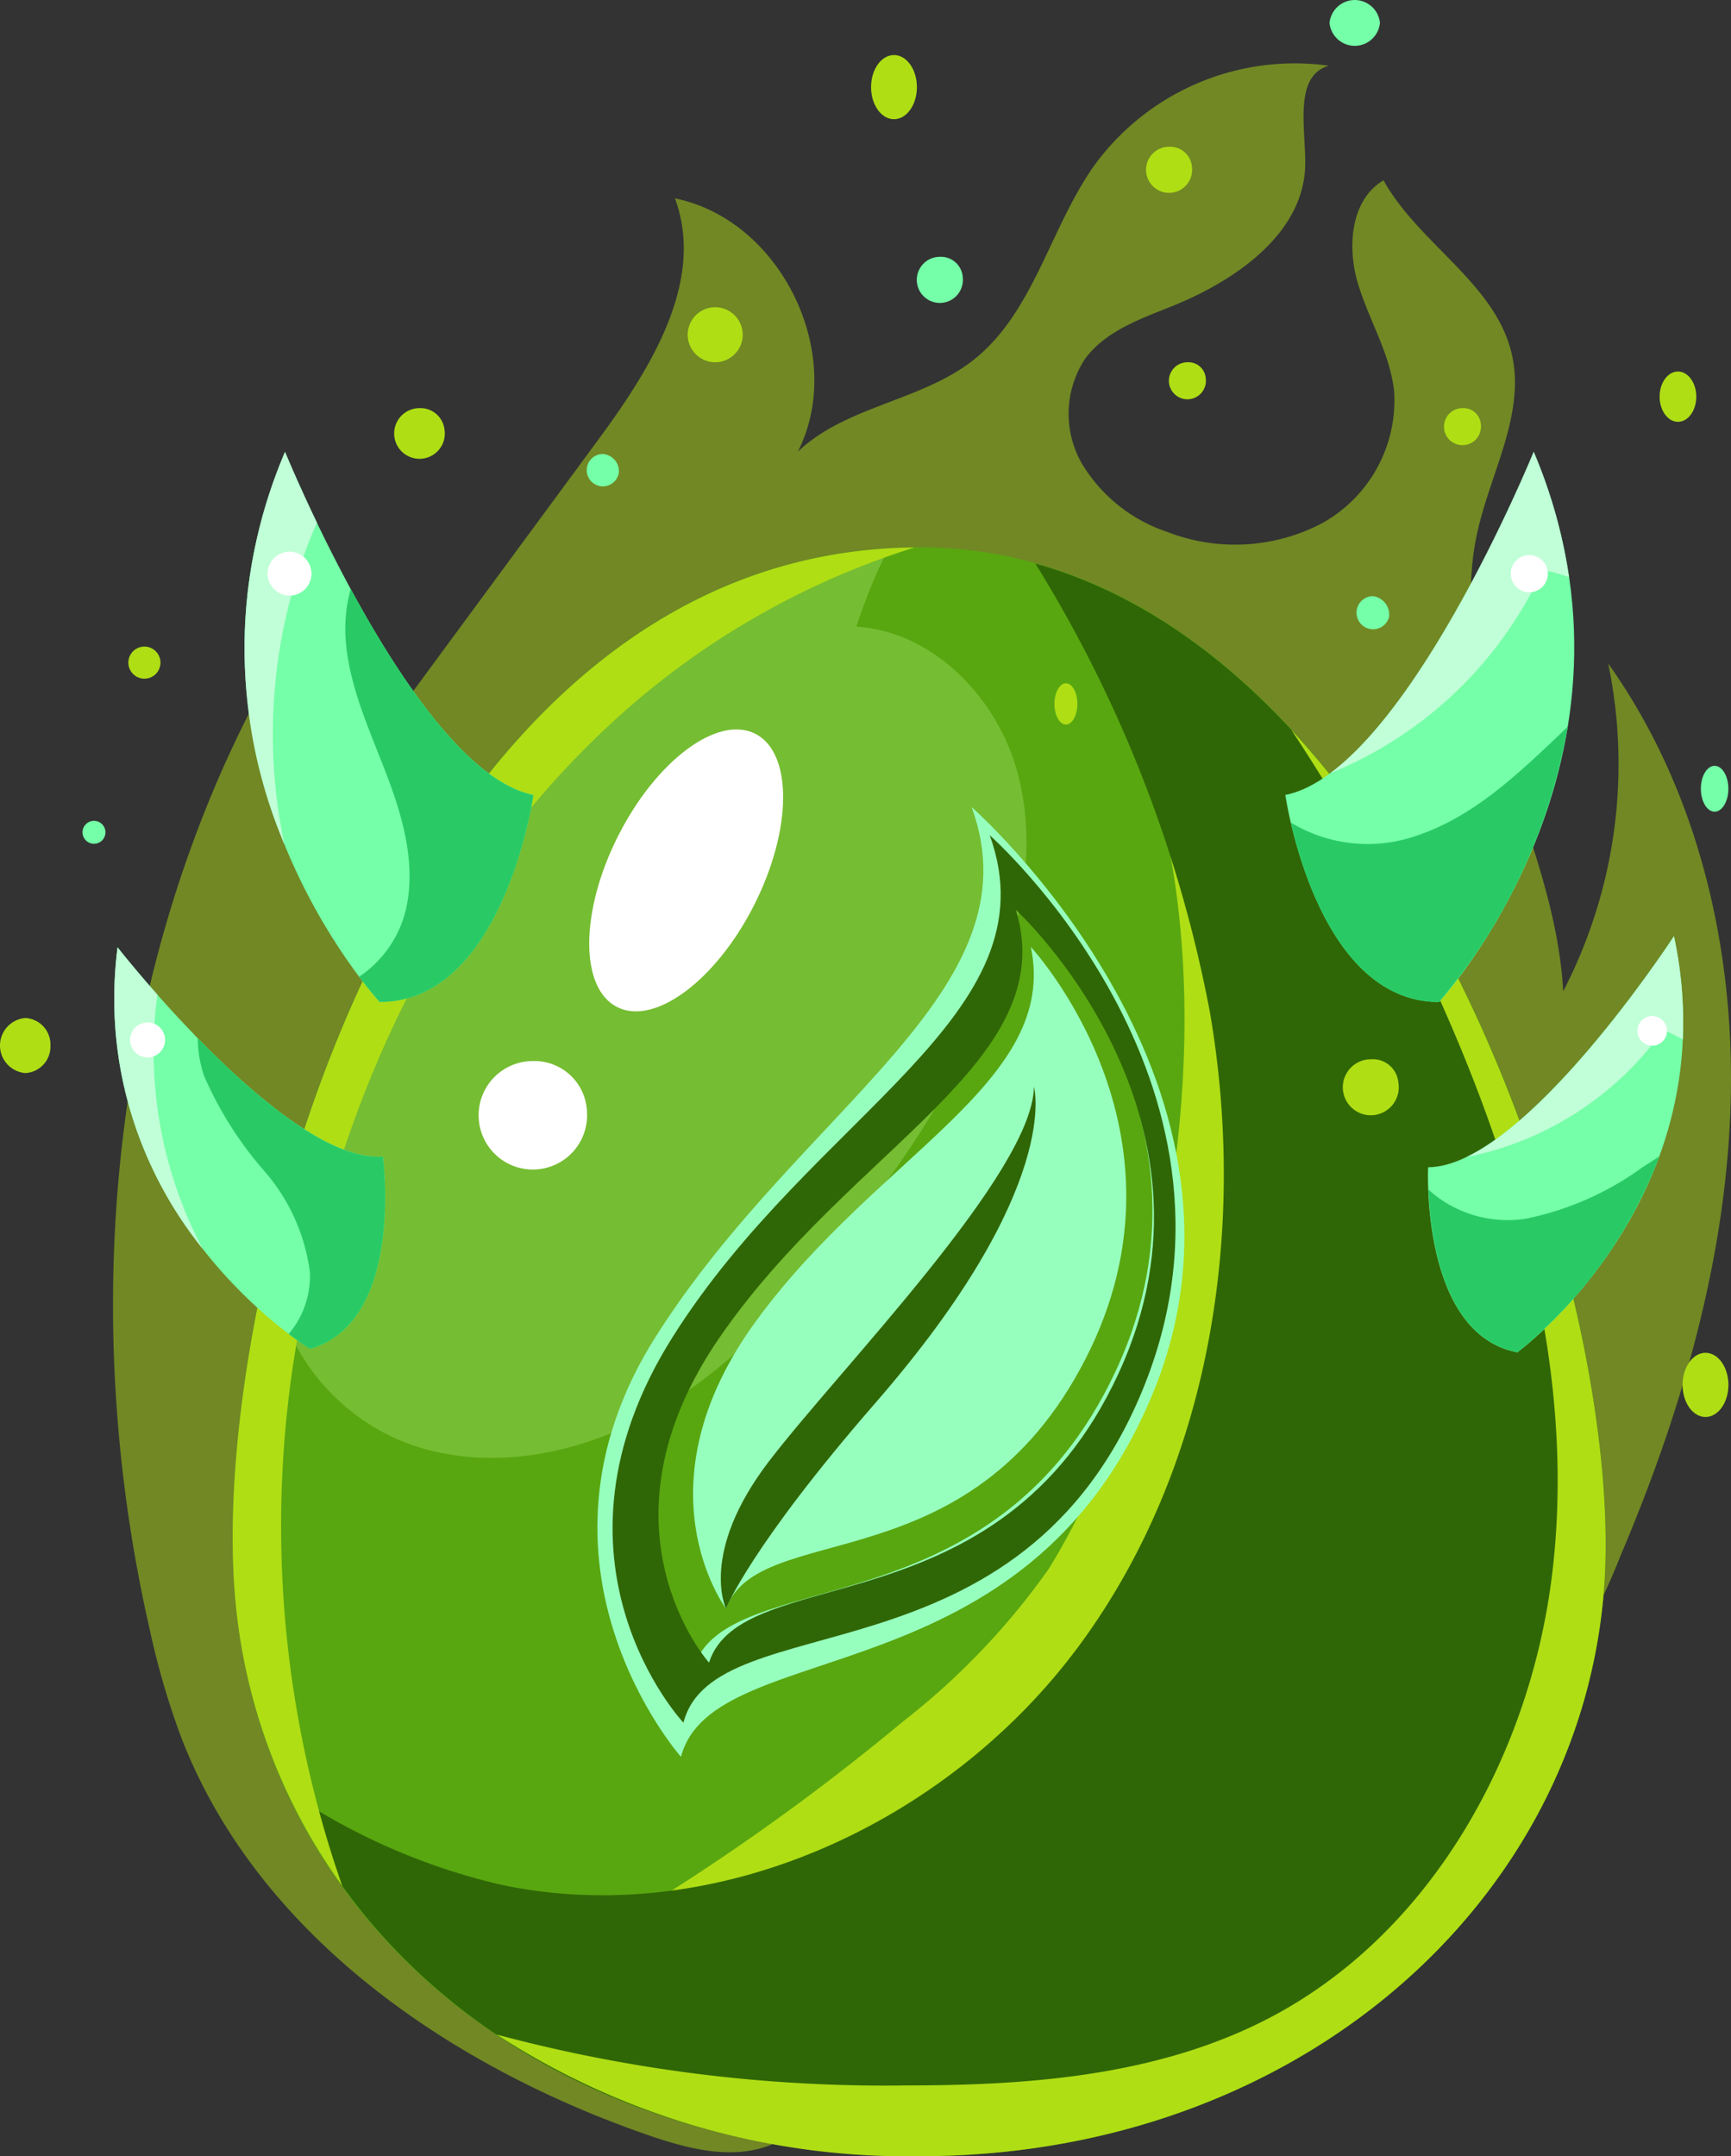
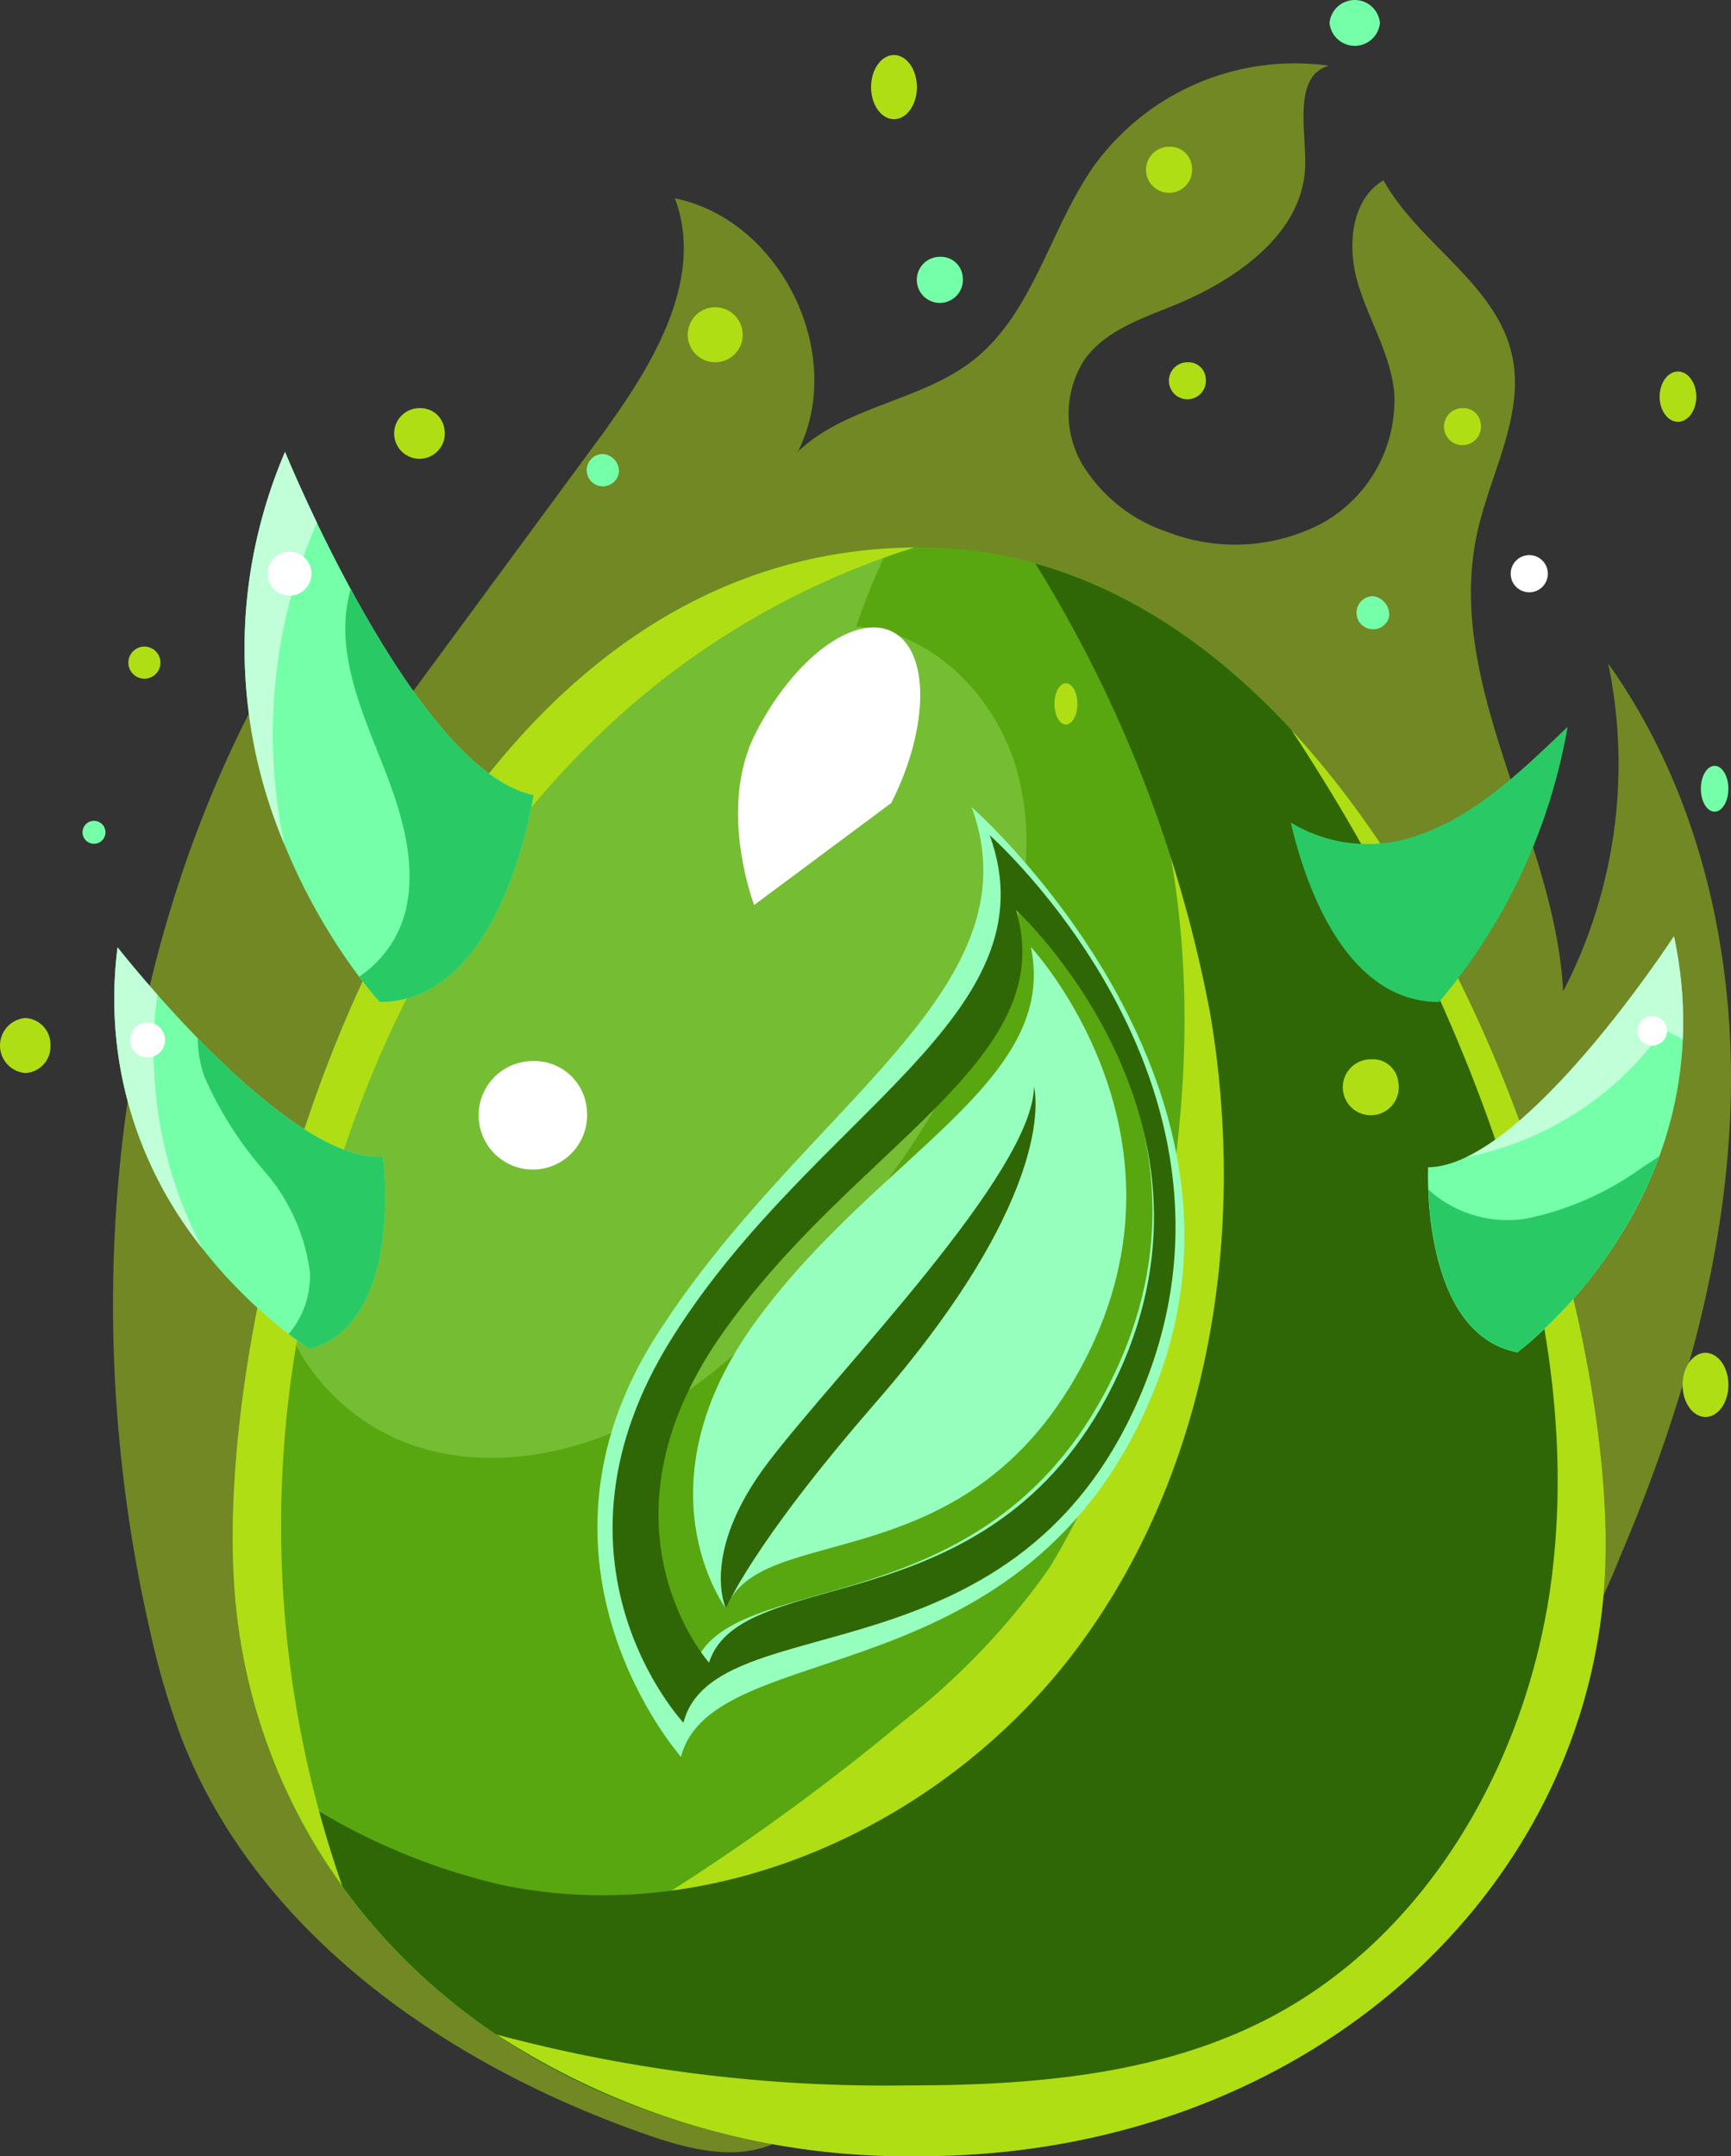
<svg xmlns="http://www.w3.org/2000/svg" id="Group_24487" data-name="Group 24487" width="96.361" height="120" viewBox="0 0 96.361 120">
  <rect x="0" y="0" width="96.361" height="120" fill="#333333" stroke="none" />
  <defs>
    <clipPath id="clip-path">
      <rect id="Rectangle_8478" data-name="Rectangle 8478" width="96.361" height="120" fill="none" />
    </clipPath>
    <clipPath id="clip-path-3">
      <rect id="Rectangle_8476" data-name="Rectangle 8476" width="90.069" height="116.261" fill="none" />
    </clipPath>
  </defs>
  <g id="Group_24486" data-name="Group 24486" clip-path="url(#clip-path)">
    <g id="Group_24485" data-name="Group 24485">
      <g id="Group_24484" data-name="Group 24484" clip-path="url(#clip-path)">
        <g id="Group_24483" data-name="Group 24483" transform="translate(6.292 3.519)" opacity="0.5">
          <g id="Group_24482" data-name="Group 24482">
            <g id="Group_24481" data-name="Group 24481" clip-path="url(#clip-path-3)">
              <path id="Path_9483" data-name="Path 9483" d="M46.564,121.39c-2.2.879-4.69.219-6.927-.559-11.055-3.844-21.659-11.142-25.9-22.051a42.838,42.838,0,0,1-1.753-5.961c-4.375-19.041-1.931-39.958,8.551-56.444a12.084,12.084,0,0,0,3.249,7.979l13.158-17.87c2.907-3.948,5.965-8.821,4.256-13.416,5.921,1.2,9.565,8.711,6.842,14.1,2.669-2.548,6.854-2.811,9.757-5.089,3.4-2.668,4.28-7.41,6.8-10.918a13.816,13.816,0,0,1,13-5.477c-1.947.57-1.3,3.41-1.311,5.439-.018,3.844-3.828,6.5-7.393,7.936-1.792.722-3.751,1.4-4.883,2.966a5.571,5.571,0,0,0-.131,5.85,8.791,8.791,0,0,0,4.738,3.76,10.416,10.416,0,0,0,8.582-.474,7.816,7.816,0,0,0,4.036-7.341c-.221-2.113-1.412-3.99-2.019-6.025s-.4-4.653,1.427-5.731c1.975,3.554,6.269,5.751,7.152,9.719.737,3.311-1.2,6.559-1.93,9.872-1.883,8.545,4.314,16.805,4.78,25.543a27.486,27.486,0,0,0,2.506-18.242C98.165,46,100.23,54.876,99.964,63.52s-2.736,17.1-6.114,25.057a38.273,38.273,0,0,1-4.54,8.34c-6.237,8.2-16.989,11.241-26.969,13.79l-9.714,2.341Z" transform="translate(-9.918 -5.547)" fill="#afde15" />
            </g>
          </g>
        </g>
        <path id="Path_9484" data-name="Path 9484" d="M96.768,105.851c-1.285,17.565-17.072,31.7-38.13,31.7s-36.845-13.281-38.13-31.7c-1.219-17.467,9.854-57.838,38.13-57.838,25.706,0,39.408,40.376,38.13,57.838" transform="translate(-7.465 -17.555)" fill="#58a710" />
        <path id="Path_9485" data-name="Path 9485" d="M64.86,60.617c-1.119-4.167-4.672-7.868-8.978-8.144a31.767,31.767,0,0,1,1.78-4.338c-20.6,1.229-31.656,24.25-35.2,42.7.366-1.118.724-2.239,1.163-3.331-.367,4.676,3.219,9.091,7.673,10.562s9.457.386,13.509-1.976S52.1,90.2,55.044,86.555a55.006,55.006,0,0,0,8.365-13.31c1.649-3.987,2.57-8.461,1.451-12.627" transform="translate(-8.212 -17.599)" fill="#75bd32" />
        <path id="Path_9486" data-name="Path 9486" d="M81.292,58.031c5.909,12.464,4.925,27.225.96,40.436a38.116,38.116,0,0,1-4.325,10.049,39.909,39.909,0,0,1-8.12,8.505,126.212,126.212,0,0,1-16.376,11.564,8.642,8.642,0,0,0,4.422,2.2c12.436,3.005,26.032-3.383,33.348-13.88s8.857-24.3,6.1-36.8L87.052,61.9Z" transform="translate(-19.536 -21.217)" fill="#afde15" />
        <path id="Path_9487" data-name="Path 9487" d="M66.828,49.431a73.088,73.088,0,0,1,9.72,24.962c2.088,12.134.055,25.291-7.238,35.211S49.058,125.537,37.021,122.95a35.4,35.4,0,0,1-11.866-5.225c5.644,12.269,18.812,20.348,35.216,20.348,21.059,0,36.845-14.138,38.131-31.7,1.166-15.937-10.149-50.939-31.673-56.939" transform="translate(-9.197 -18.073)" fill="#306706" />
        <path id="Path_9488" data-name="Path 9488" d="M20.508,105.858a32.084,32.084,0,0,0,6.012,16.668,60.634,60.634,0,0,1-2.442-30.811c2.29-13.532,8.653-26.664,19.19-35.458a44.516,44.516,0,0,1,15.105-8.225c-28.077.255-39.08,40.414-37.865,57.826" transform="translate(-7.465 -17.562)" fill="#afde15" />
-         <path id="Path_9489" data-name="Path 9489" d="M60.887,73.763c-2.125,4.2-5.543,6.741-7.633,5.678s-2.062-5.33.063-9.529,5.543-6.742,7.633-5.678,2.062,5.33-.063,9.529" transform="translate(-18.904 -23.397)" fill="#fff" />
+         <path id="Path_9489" data-name="Path 9489" d="M60.887,73.763s-2.062-5.33.063-9.529,5.543-6.742,7.633-5.678,2.062,5.33-.063,9.529" transform="translate(-18.904 -23.397)" fill="#fff" />
        <path id="Path_9490" data-name="Path 9490" d="M48.035,95.921a3.019,3.019,0,1,1-3.014-2.836,2.929,2.929,0,0,1,3.014,2.836" transform="translate(-15.359 -34.034)" fill="#fff" />
        <path id="Path_9491" data-name="Path 9491" d="M43.59,136.64a41.854,41.854,0,0,0,23.521,6.769c21.059,0,36.845-14.138,38.13-31.7.873-11.931-5.252-34.548-17.418-47.681a104.665,104.665,0,0,1,9.25,17.287c3.933,9.39,6.5,19.629,5.264,29.734s-6.785,20.043-15.83,24.714c-6.1,3.152-13.2,3.709-20.063,3.707A83.637,83.637,0,0,1,43.59,136.64" transform="translate(-15.938 -23.409)" fill="#afde15" />
        <path id="Path_9492" data-name="Path 9492" d="M28.978,70.259s-12.51-13.5-5.267-30.617c0,0,7.243,17.778,13.827,19.095,0,0-1.646,11.522-8.56,11.522" transform="translate(-7.844 -14.494)" fill="#75ffa8" />
        <path id="Path_9493" data-name="Path 9493" d="M25.486,43.581c-1.105-2.3-1.775-3.939-1.775-3.939a27.814,27.814,0,0,0-.032,21.847,29.483,29.483,0,0,1,1.807-17.908" transform="translate(-7.845 -14.494)" fill="#c0ffd7" />
        <path id="Path_9494" data-name="Path 9494" d="M30.6,51.661a8.357,8.357,0,0,0-.292,2.683c.155,2.617,1.288,5.059,2.231,7.505s1.719,5.108,1.13,7.663a6.251,6.251,0,0,1-2.6,3.733c.686.913,1.143,1.408,1.143,1.408,6.913,0,8.56-11.522,8.56-11.522C37.132,62.4,33.3,56.661,30.6,51.661" transform="translate(-11.075 -18.888)" fill="#29ca66" />
        <path id="Path_9495" data-name="Path 9495" d="M25.926,49.624A1.222,1.222,0,1,1,24.7,48.4a1.223,1.223,0,0,1,1.222,1.222" transform="translate(-8.585 -17.697)" fill="#fff" />
-         <path id="Path_9496" data-name="Path 9496" d="M121.35,70.259s12.51-13.5,5.267-30.617c0,0-7.242,17.778-13.826,19.095,0,0,1.646,11.522,8.56,11.522" transform="translate(-41.239 -14.494)" fill="#75ffa8" />
-         <path id="Path_9497" data-name="Path 9497" d="M128.049,39.642S122.5,53.25,116.708,57.536a22.216,22.216,0,0,0,11.844-11.331c.492.107.977.249,1.458.4a28.314,28.314,0,0,0-1.961-6.965" transform="translate(-42.671 -14.494)" fill="#c0ffd7" />
        <path id="Path_9498" data-name="Path 9498" d="M121.525,79.076a32.265,32.265,0,0,0,7.155-15.318q-.507.494-1.019.976c-2.177,2.055-4.491,4.11-7.328,5.065a8.244,8.244,0,0,1-7.063-.712c.723,3.127,2.913,9.99,8.255,9.99" transform="translate(-41.414 -23.311)" fill="#29ca66" />
        <path id="Path_9499" data-name="Path 9499" d="M134.633,49.733A1.034,1.034,0,1,1,133.6,48.7a1.034,1.034,0,0,1,1.034,1.034" transform="translate(-48.468 -17.805)" fill="#fff" />
        <path id="Path_9500" data-name="Path 9500" d="M20.921,105.457S8.38,97.824,10.209,83.109c0,0,9.431,12.065,14.771,11.64,0,0,1.247,9.2-4.059,10.708" transform="translate(-3.666 -30.387)" fill="#75ffa8" />
        <path id="Path_9501" data-name="Path 9501" d="M12.429,85.744c-1.35-1.526-2.22-2.636-2.22-2.636a22.187,22.187,0,0,0,4.735,16.773,23.525,23.525,0,0,1-2.515-14.136" transform="translate(-3.666 -30.386)" fill="#c0ffd7" />
        <path id="Path_9502" data-name="Path 9502" d="M17.353,91.077a6.657,6.657,0,0,0,.361,2.123,20.394,20.394,0,0,0,3.346,5.274,10.647,10.647,0,0,1,2.537,5.635,4.985,4.985,0,0,1-1.181,3.431c.726.551,1.184.831,1.184.831,5.306-1.506,4.059-10.707,4.059-10.707-2.949.233-7.139-3.339-10.305-6.586" transform="translate(-6.345 -33.3)" fill="#29ca66" />
        <path id="Path_9503" data-name="Path 9503" d="M13.322,90.4a.975.975,0,1,1-1.2-.672.974.974,0,0,1,1.2.672" transform="translate(-4.171 -32.791)" fill="#fff" />
        <path id="Path_9504" data-name="Path 9504" d="M130.288,105.291S142.1,96.612,139,82.134c0,0-8.334,12.818-13.682,12.859,0,0-.442,9.26,4.965,10.3" transform="translate(-45.818 -30.03)" fill="#75ffa8" />
        <path id="Path_9505" data-name="Path 9505" d="M140.234,82.134s-6.379,9.811-11.557,12.294a17.692,17.692,0,0,0,10.965-7.084c.37.157.728.342,1.08.534a22.544,22.544,0,0,0-.488-5.743" transform="translate(-47.047 -30.03)" fill="#c0ffd7" />
        <path id="Path_9506" data-name="Path 9506" d="M130.3,112.351a25.7,25.7,0,0,0,7.9-10.907q-.471.31-.944.611a16.642,16.642,0,0,1-6.492,2.86,6.565,6.565,0,0,1-5.418-1.618c.1,2.555.779,8.251,4.958,9.054" transform="translate(-45.827 -37.09)" fill="#29ca66" />
        <path id="Path_9507" data-name="Path 9507" d="M145.319,90.116a.824.824,0,1,1-.654-.964.823.823,0,0,1,.654.964" transform="translate(-52.535 -32.59)" fill="#fff" />
        <path id="Path_9508" data-name="Path 9508" d="M73.261,70.809C76.994,81.036,63.8,87.5,55.7,100.234s1.378,23.428,1.378,23.428c1.8-6.879,19.316-3.032,26.337-20.4S73.261,70.809,73.261,70.809m8.024,31.37C74.4,116.928,59.668,112.866,57.777,118.7c0,0-6.905-7.644.65-18.484S78.063,84.511,75.433,75.9c0,0,12.738,11.53,5.852,26.278" transform="translate(-19.17 -25.889)" fill="#97ffbe" />
        <path id="Path_9509" data-name="Path 9509" d="M74.749,73.274c3.637,10.043-9.816,15.482-17.66,27.94s.611,21.452.611,21.452c1.735-6.738,18.871-1.77,25.664-18.778s-8.615-30.614-8.615-30.614m7.174,29.948c-6.665,14.436-20.968,10.395-22.8,16.1,0,0-6.712-7.522.607-18.122S78.772,85.884,76.208,77.43c0,0,12.38,11.356,5.714,25.792" transform="translate(-19.654 -26.791)" fill="#306706" />
        <path id="Path_9510" data-name="Path 9510" d="M82.669,106c-6.5,12.672-18.121,8.868-20.019,13.893,0,0-5.084-6.765,1.7-16.032S81.2,90.6,79.623,83.077c0,0,9.543,10.249,3.046,22.921" transform="translate(-22.238 -30.375)" fill="#97ffbe" />
        <path id="Path_9511" data-name="Path 9511" d="M63.539,124.376s-1.505-3.074,2.371-8.16,14.716-16.095,14.773-20.874c0,0,1.627,5.584-8.82,17.589-6.951,7.987-8.323,11.445-8.323,11.445" transform="translate(-23.126 -34.859)" fill="#306706" />
        <path id="Path_9512" data-name="Path 9512" d="M63.409,28.485a1.531,1.531,0,1,1-1.531-1.531,1.532,1.532,0,0,1,1.531,1.531" transform="translate(-22.064 -9.855)" fill="#afde15" />
        <path id="Path_9513" data-name="Path 9513" d="M103.129,14.022a1.283,1.283,0,1,1-1.276-1.148,1.217,1.217,0,0,1,1.276,1.148" transform="translate(-36.773 -4.707)" fill="#afde15" />
        <path id="Path_9514" data-name="Path 9514" d="M128.768,36.7a1.03,1.03,0,1,1-1.021-.894.963.963,0,0,1,1.021.894" transform="translate(-46.334 -13.091)" fill="#afde15" />
        <path id="Path_9515" data-name="Path 9515" d="M78.99,6.614c0,.986-.572,1.786-1.276,1.786s-1.276-.8-1.276-1.786.572-1.786,1.276-1.786,1.276.8,1.276,1.786" transform="translate(-27.948 -1.765)" fill="#afde15" />
        <path id="Path_9516" data-name="Path 9516" d="M104.63,32.675a1.03,1.03,0,1,1-1.021-.893.963.963,0,0,1,1.021.893" transform="translate(-37.509 -11.62)" fill="#afde15" />
        <path id="Path_9517" data-name="Path 9517" d="M37.406,37.081A1.41,1.41,0,1,1,36,35.805a1.345,1.345,0,0,1,1.4,1.276" transform="translate(-12.65 -13.091)" fill="#afde15" />
        <path id="Path_9518" data-name="Path 9518" d="M13.051,57.618a.893.893,0,1,1-.893-.893.893.893,0,0,1,.893.893" transform="translate(-4.119 -20.74)" fill="#afde15" />
        <path id="Path_9519" data-name="Path 9519" d="M150.2,120.467c0,.986-.572,1.786-1.276,1.786s-1.276-.8-1.276-1.786.572-1.786,1.276-1.786,1.276.8,1.276,1.786" transform="translate(-53.983 -43.393)" fill="#afde15" />
        <path id="Path_9520" data-name="Path 9520" d="M120.938,94.208a1.557,1.557,0,1,1-1.531-1.276,1.422,1.422,0,0,1,1.531,1.276" transform="translate(-43.098 -33.978)" fill="#afde15" />
        <path id="Path_9521" data-name="Path 9521" d="M2.807,90.843a1.472,1.472,0,0,1-1.4,1.531,1.537,1.537,0,0,1,0-3.063,1.472,1.472,0,0,1,1.4,1.531" transform="translate(0 -32.655)" fill="#afde15" />
        <path id="Path_9522" data-name="Path 9522" d="M93.806,61.092c0,.634-.285,1.148-.638,1.148s-.638-.514-.638-1.148.286-1.148.638-1.148.638.514.638,1.148" transform="translate(-33.831 -21.917)" fill="#afde15" />
        <path id="Path_9523" data-name="Path 9523" d="M147.676,33.991c0,.775-.457,1.4-1.021,1.4s-1.021-.629-1.021-1.4.457-1.4,1.021-1.4,1.021.629,1.021,1.4" transform="translate(-53.247 -11.915)" fill="#afde15" />
        <path id="Path_9524" data-name="Path 9524" d="M119.476,1.276a1.41,1.41,0,0,1-2.807,0,1.41,1.41,0,0,1,2.807,0" transform="translate(-42.657)" fill="#75ffa8" />
        <path id="Path_9525" data-name="Path 9525" d="M83.013,23.678a1.283,1.283,0,1,1-1.276-1.148,1.217,1.217,0,0,1,1.276,1.148" transform="translate(-29.418 -8.237)" fill="#75ffa8" />
        <path id="Path_9526" data-name="Path 9526" d="M53.281,40.85a.9.9,0,1,1-.893-1.021.963.963,0,0,1,.893,1.021" transform="translate(-18.828 -14.562)" fill="#75ffa8" />
        <path id="Path_9527" data-name="Path 9527" d="M120.869,53.448a.922.922,0,1,1-.893-1.148,1.045,1.045,0,0,1,.893,1.148" transform="translate(-43.539 -19.122)" fill="#75ffa8" />
        <path id="Path_9528" data-name="Path 9528" d="M8.517,72.651a.638.638,0,1,1-.638-.638.638.638,0,0,1,.638.638" transform="translate(-2.647 -26.33)" fill="#75ffa8" />
        <path id="Path_9529" data-name="Path 9529" d="M150.786,68.461c0,.7-.343,1.276-.766,1.276s-.766-.572-.766-1.276.343-1.276.766-1.276.766.572.766,1.276" transform="translate(-54.571 -24.564)" fill="#75ffa8" />
      </g>
    </g>
  </g>
</svg>